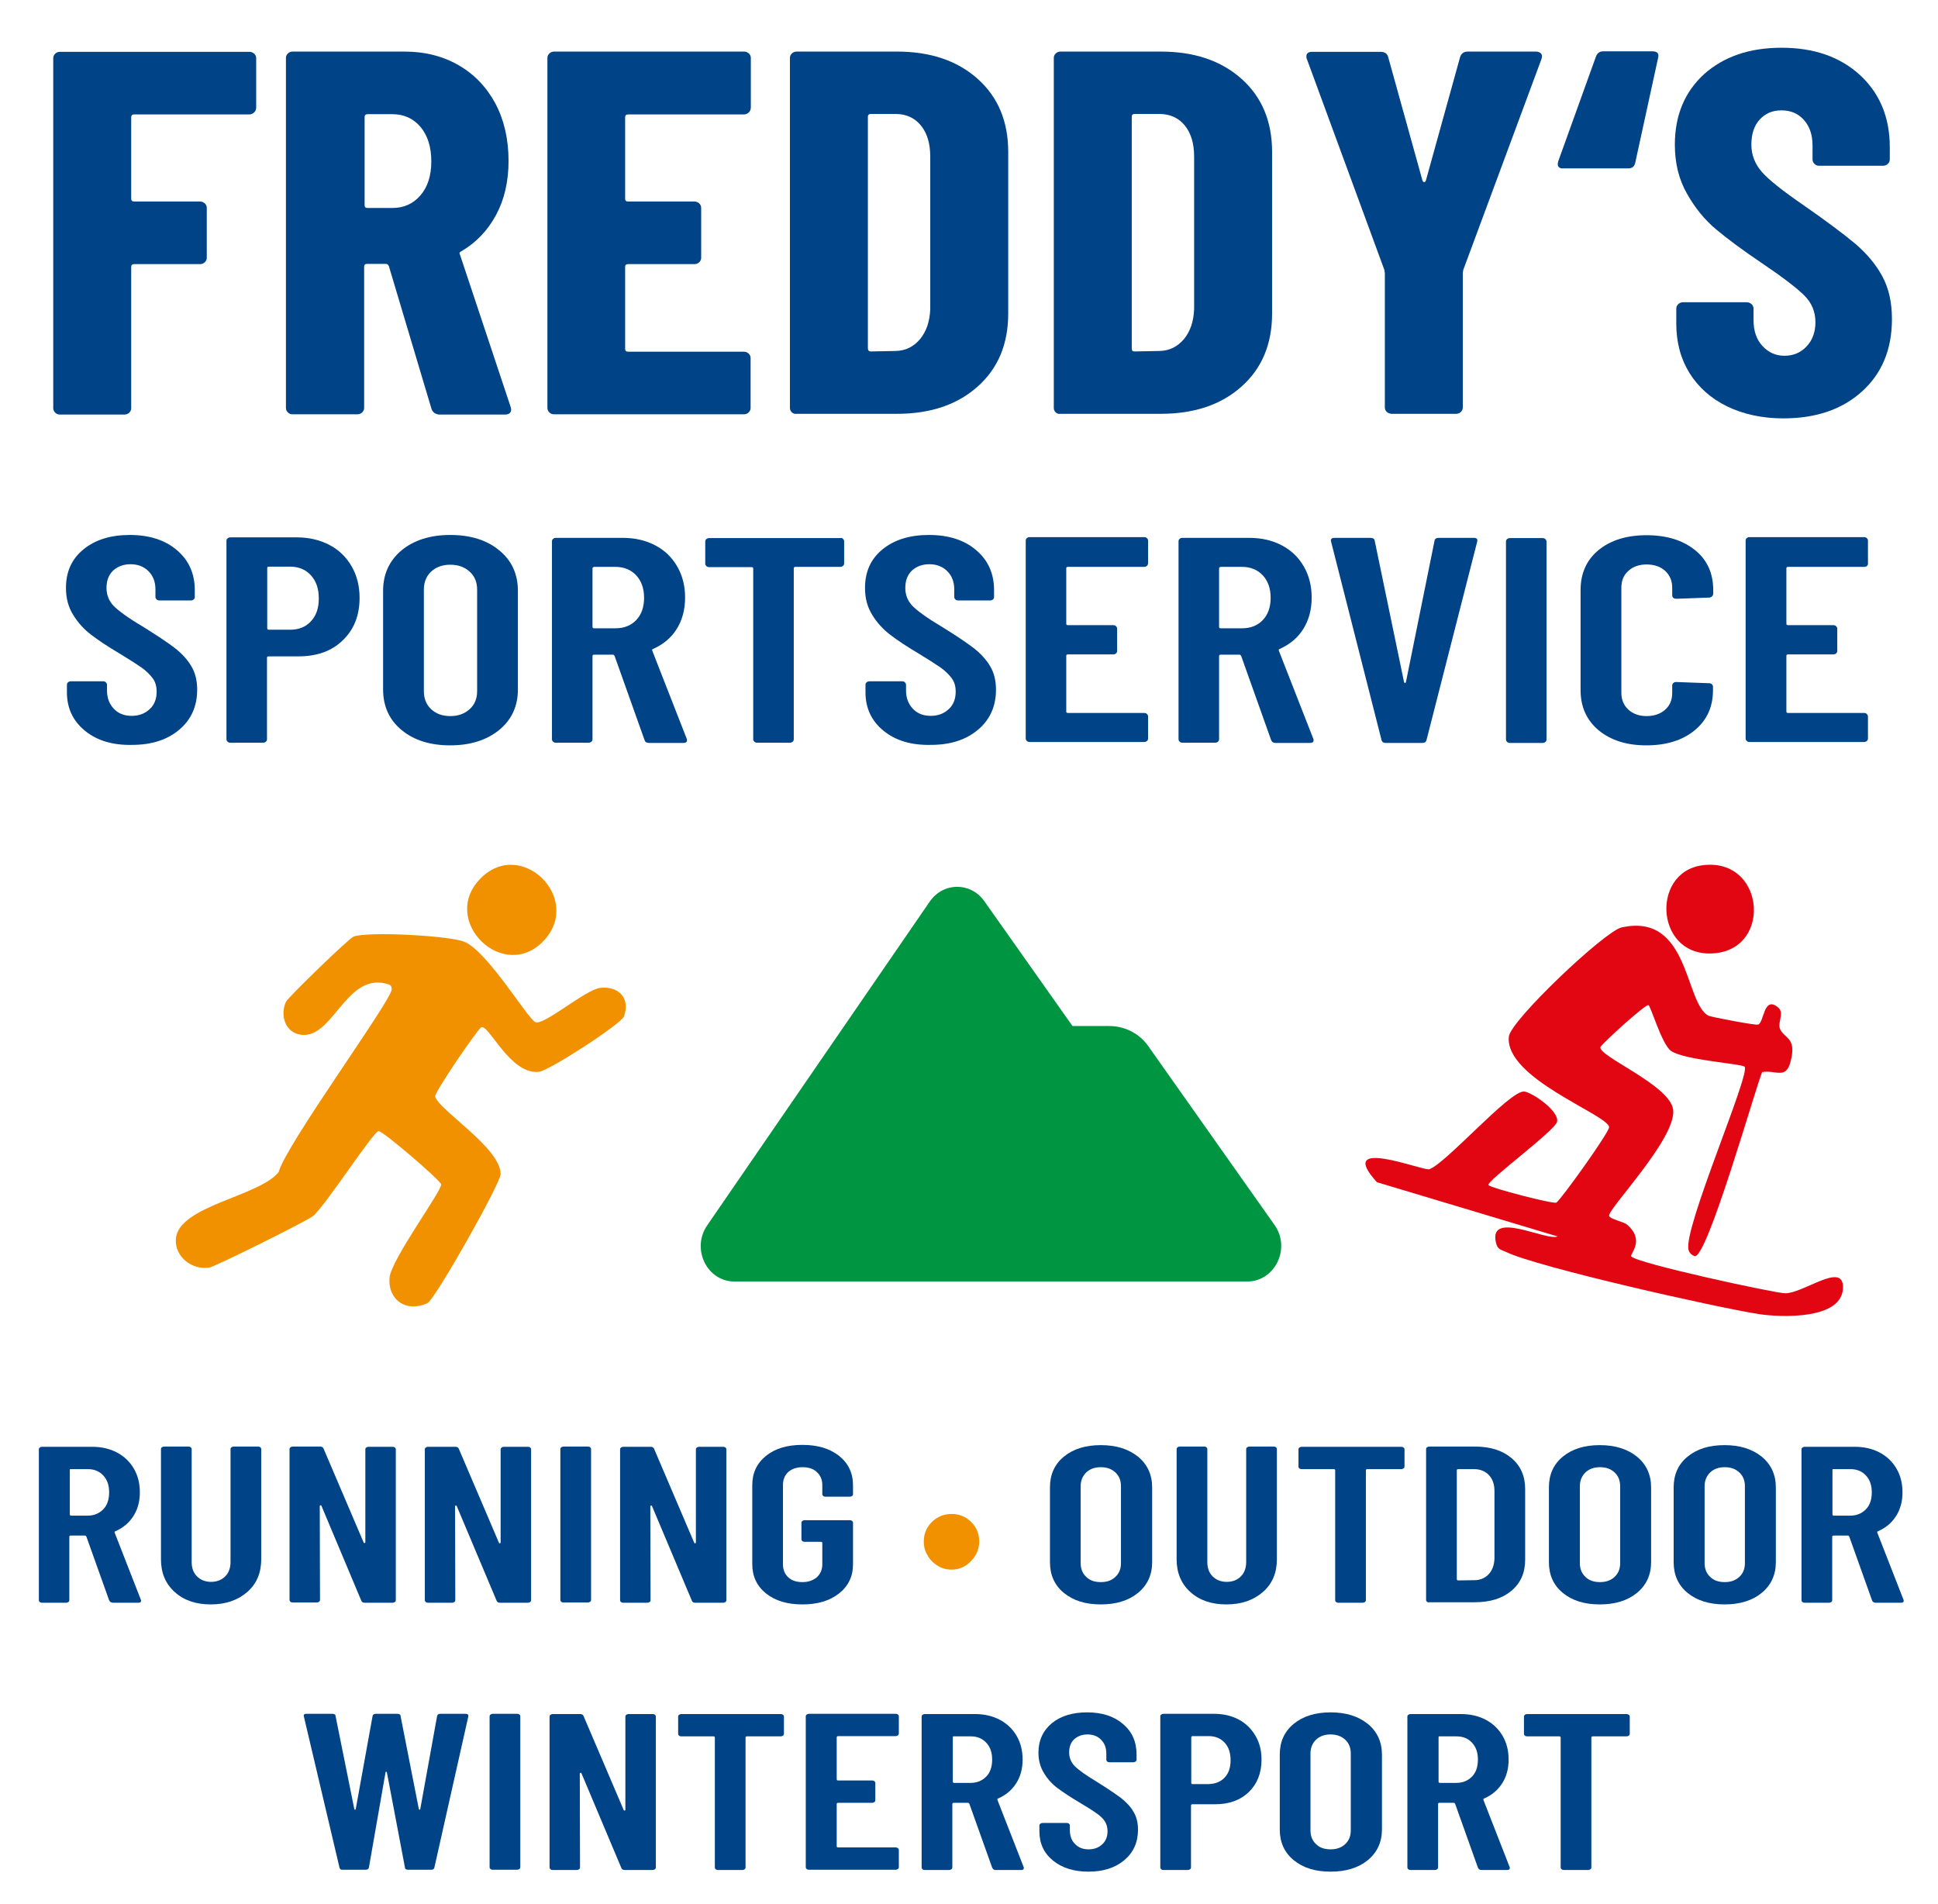
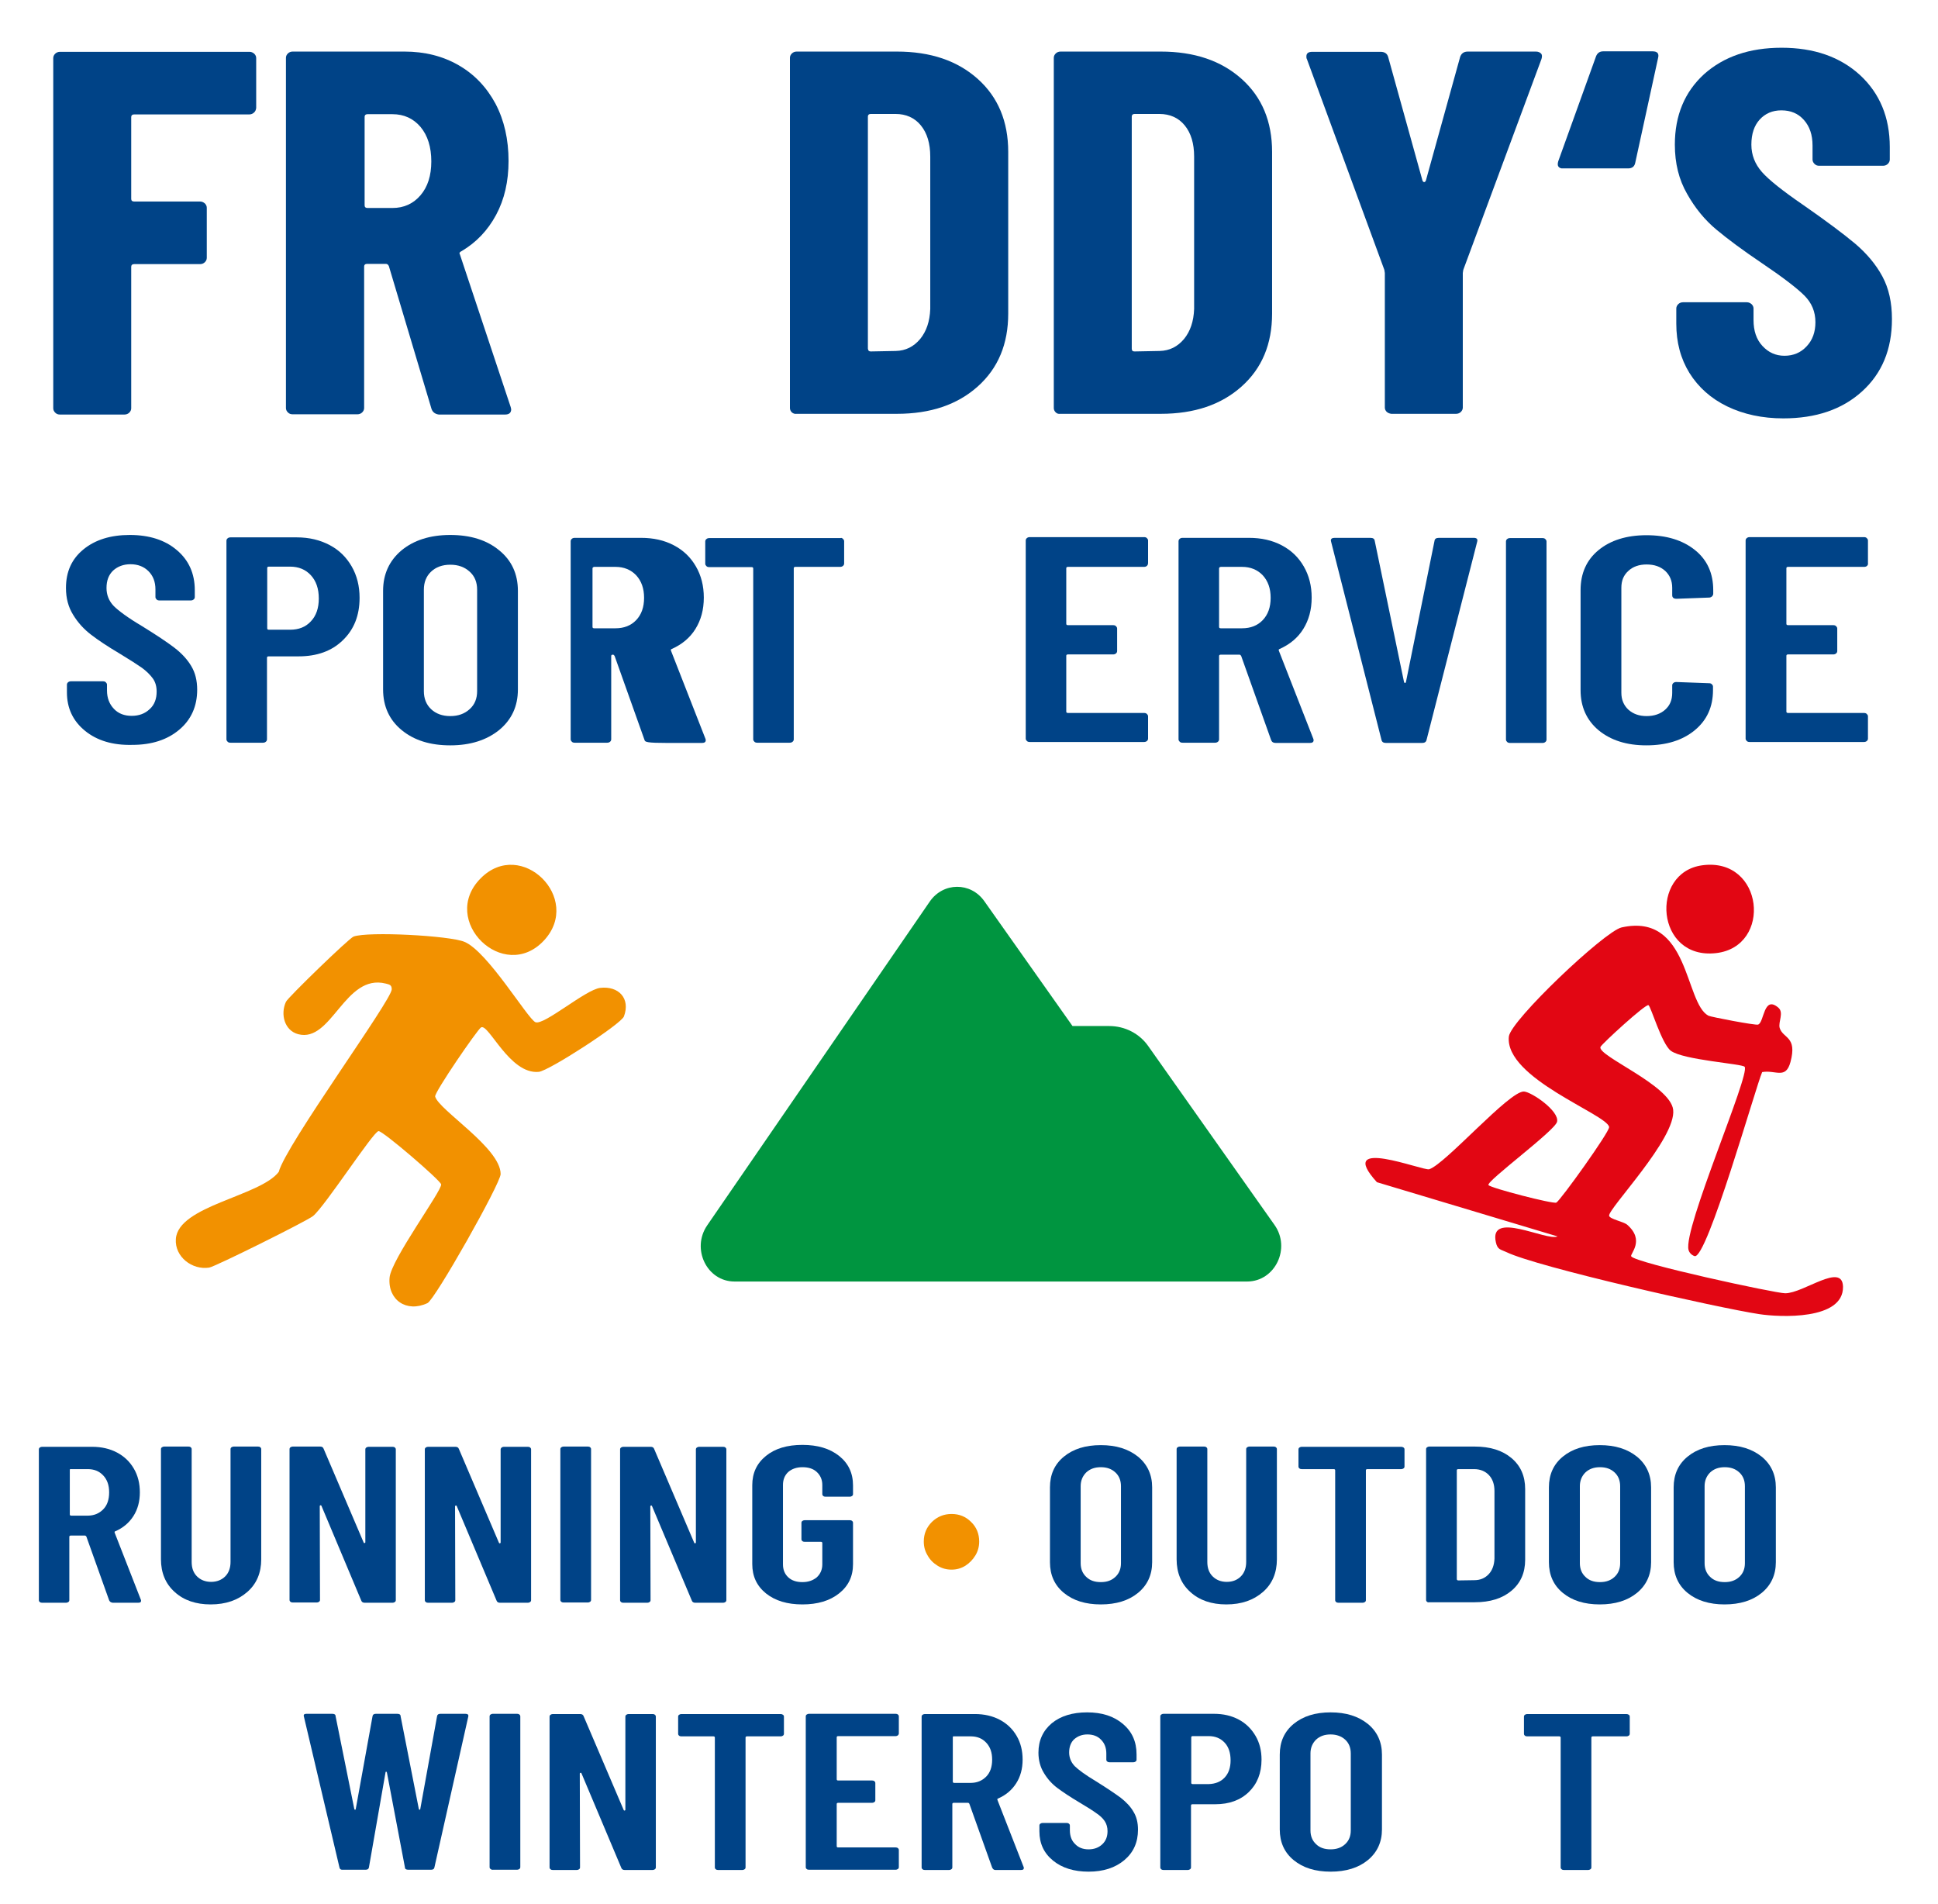
<svg xmlns="http://www.w3.org/2000/svg" version="1.0" id="Ebene_1" x="0px" y="0px" viewBox="0 0 807.9 793.7" style="enable-background:new 0 0 807.9 793.7;" xml:space="preserve">
  <style type="text/css">
	.st0{fill:#004387;}
	.st1{fill:#F29100;}
	.st2{fill:#E20613;}
	.st3{fill:#009540;}
</style>
  <g>
    <g>
      <path class="st0" d="M105.9,46.9c-0.5,0.5-1.2,0.8-2,0.8h-48c-0.8,0-1.2,0.4-1.2,1.1v34.1c0,0.7,0.4,1.1,1.2,1.1h27.5    c0.8,0,1.4,0.3,2,0.8c0.5,0.5,0.8,1.1,0.8,1.8v20.9c0,0.7-0.3,1.3-0.8,1.8c-0.5,0.5-1.2,0.8-2,0.8H55.9c-0.8,0-1.2,0.4-1.2,1.1v59    c0,0.7-0.3,1.3-0.8,1.8c-0.5,0.5-1.2,0.8-2,0.8H25c-0.8,0-1.4-0.2-2-0.8c-0.5-0.5-0.8-1.1-0.8-1.8v-146c0-0.7,0.3-1.3,0.8-1.8    c0.5-0.5,1.2-0.8,2-0.8h79c0.8,0,1.4,0.3,2,0.8c0.5,0.5,0.8,1.1,0.8,1.8V45C106.7,45.7,106.5,46.4,105.9,46.9z" />
      <path class="st0" d="M179.9,170.5l-17.8-59.6c-0.3-0.6-0.7-0.9-1.2-0.9h-7.9c-0.8,0-1.2,0.4-1.2,1.1v59c0,0.7-0.3,1.3-0.8,1.8    c-0.5,0.5-1.2,0.8-2,0.8h-27c-0.8,0-1.4-0.2-2-0.8c-0.5-0.5-0.8-1.1-0.8-1.8v-146c0-0.7,0.3-1.3,0.8-1.8c0.5-0.5,1.2-0.8,2-0.8    h46.6c8.5,0,16,1.9,22.6,5.7c6.6,3.8,11.7,9.2,15.4,16.1c3.6,6.9,5.4,14.8,5.4,23.8c0,8.5-1.7,16-5.2,22.5    c-3.5,6.5-8.3,11.5-14.4,15.1c-0.3,0.1-0.5,0.3-0.7,0.5c-0.2,0.2-0.2,0.5,0,0.8l21.2,63.7l0.2,0.9c0,1.4-0.8,2.2-2.5,2.2h-27.7    C181.5,172.6,180.4,171.9,179.9,170.5z M152,48.7v36.9c0,0.7,0.4,1.1,1.2,1.1h10.4c4.8,0,8.7-1.8,11.7-5.3c3-3.5,4.5-8.2,4.5-14.1    c0-6-1.5-10.8-4.5-14.4c-3-3.5-6.9-5.3-11.7-5.3h-10.4C152.4,47.6,152,48,152,48.7z" />
-       <path class="st0" d="M312.1,46.9c-0.5,0.5-1.2,0.8-2,0.8h-48.3c-0.8,0-1.2,0.4-1.2,1.1v34.1c0,0.7,0.4,1.1,1.2,1.1h27.7    c0.8,0,1.4,0.3,2,0.8c0.5,0.5,0.8,1.1,0.8,1.8v20.9c0,0.7-0.3,1.3-0.8,1.8c-0.5,0.5-1.2,0.8-2,0.8h-27.7c-0.8,0-1.2,0.4-1.2,1.1    v34.3c0,0.7,0.4,1.1,1.2,1.1h48.3c0.8,0,1.4,0.3,2,0.8c0.5,0.5,0.8,1.1,0.8,1.8v20.9c0,0.7-0.3,1.3-0.8,1.8    c-0.5,0.5-1.2,0.8-2,0.8H231c-0.8,0-1.4-0.2-2-0.8c-0.5-0.5-0.8-1.1-0.8-1.8v-146c0-0.7,0.3-1.3,0.8-1.8c0.5-0.5,1.2-0.8,2-0.8    h79.2c0.8,0,1.4,0.3,2,0.8c0.5,0.5,0.8,1.1,0.8,1.8V45C312.9,45.7,312.7,46.4,312.1,46.9z" />
      <path class="st0" d="M330.1,171.9c-0.5-0.5-0.8-1.1-0.8-1.8v-146c0-0.7,0.3-1.3,0.8-1.8c0.5-0.5,1.2-0.8,2-0.8h41.8    c14,0,25.2,3.8,33.7,11.4c8.5,7.6,12.7,17.8,12.7,30.4v67.4c0,12.7-4.2,22.8-12.7,30.4c-8.5,7.6-19.7,11.4-33.7,11.4h-41.8    C331.3,172.6,330.7,172.4,330.1,171.9z M363,146.5l10.4-0.2c4.2-0.1,7.5-1.8,10.2-5c2.6-3.2,4-7.3,4.2-12.5V65.3    c0-5.5-1.3-9.8-3.9-13c-2.6-3.2-6.2-4.8-10.6-4.8H363c-0.8,0-1.2,0.4-1.2,1.1v96.7C361.9,146.2,362.3,146.5,363,146.5z" />
      <path class="st0" d="M440.1,171.9c-0.5-0.5-0.8-1.1-0.8-1.8v-146c0-0.7,0.3-1.3,0.8-1.8c0.5-0.5,1.2-0.8,2-0.8h41.8    c14,0,25.2,3.8,33.7,11.4c8.5,7.6,12.7,17.8,12.7,30.4v67.4c0,12.7-4.2,22.8-12.7,30.4c-8.5,7.6-19.7,11.4-33.7,11.4H442    C441.2,172.6,440.6,172.4,440.1,171.9z M473,146.5l10.4-0.2c4.2-0.1,7.5-1.8,10.2-5c2.6-3.2,4-7.3,4.2-12.5V65.3    c0-5.5-1.3-9.8-3.9-13c-2.6-3.2-6.2-4.8-10.6-4.8H473c-0.8,0-1.2,0.4-1.2,1.1v96.7C471.8,146.2,472.2,146.5,473,146.5z" />
      <path class="st0" d="M578.1,171.7c-0.5-0.5-0.8-1.1-0.8-1.8v-56.1l-0.2-1.3l-32.3-87.9c-0.2-0.3-0.2-0.6-0.2-1.1    c0-1.3,0.8-1.9,2.5-1.9h28.4c1.7,0,2.8,0.7,3.2,2.2L593,75.3c0.2,0.4,0.4,0.6,0.7,0.6c0.3,0,0.5-0.2,0.7-0.6l14.3-51.6    c0.5-1.4,1.5-2.2,3.2-2.2h28.4c0.9,0,1.6,0.3,2.1,0.8c0.5,0.5,0.5,1.3,0.2,2.3l-32.6,87.9l-0.2,1.3v56.1c0,0.7-0.3,1.3-0.8,1.8    c-0.5,0.5-1.2,0.8-2,0.8h-27C579.3,172.4,578.7,172.2,578.1,171.7z" />
      <path class="st0" d="M649.7,69.5c-0.4-0.5-0.4-1.3-0.1-2.3l15.7-43.6c0.5-1.4,1.5-2.2,3-2.2h20.6c2,0,2.8,0.9,2.3,2.8l-9.5,43.6    c-0.3,1.6-1.3,2.4-3,2.4h-27C650.8,70.3,650.1,70,649.7,69.5z" />
      <path class="st0" d="M720,169.4c-6.8-3.3-12-8-15.7-13.9c-3.7-6-5.5-12.8-5.5-20.6v-6.3c0-0.7,0.3-1.3,0.8-1.8    c0.5-0.5,1.2-0.8,2-0.8h26.6c0.8,0,1.4,0.3,2,0.8c0.5,0.5,0.8,1.1,0.8,1.8v4.8c0,4.5,1.2,8.1,3.7,10.8c2.5,2.7,5.5,4.1,9.2,4.1    c3.7,0,6.8-1.3,9.2-3.9c2.5-2.6,3.7-6,3.7-10.1c0-4.3-1.5-8-4.6-11.1c-3.1-3.1-9.1-7.7-18-13.7c-7.7-5.2-13.9-9.8-18.7-13.8    c-4.8-4-8.9-9-12.2-14.9c-3.4-5.9-5.1-12.7-5.1-20.5c0-12.2,4.1-22,12.2-29.4c8.2-7.3,18.9-11,32.3-11c13.5,0,24.4,3.8,32.7,11.4    c8.2,7.6,12.4,17.6,12.4,30v5.2c0,0.7-0.3,1.3-0.8,1.8c-0.5,0.5-1.2,0.8-2,0.8h-26.6c-0.8,0-1.4-0.2-2-0.8    c-0.5-0.5-0.8-1.1-0.8-1.8v-5.8c0-4.5-1.2-8-3.6-10.7c-2.4-2.7-5.5-4-9.4-4c-3.7,0-6.7,1.3-9,3.8c-2.3,2.5-3.5,6-3.5,10.5    c0,4.3,1.5,8.1,4.4,11.4c2.9,3.3,8.7,7.9,17.3,13.8c9.5,6.6,16.7,12,21.6,16.1c4.8,4.1,8.6,8.6,11.3,13.6c2.7,5,4,10.9,4,17.8    c0,12.7-4.2,22.7-12.5,30.2c-8.3,7.5-19.2,11.2-32.8,11.2C734.7,174.4,726.8,172.7,720,169.4z" />
    </g>
    <g>
      <path class="st0" d="M35.4,304.6c-5-4.1-7.5-9.4-7.5-16v-3.2c0-0.4,0.2-0.8,0.5-1c0.3-0.3,0.8-0.4,1.2-0.4h13.3    c0.5,0,0.9,0.1,1.2,0.4c0.3,0.3,0.5,0.6,0.5,1v2.4c0,3.2,1,5.7,2.9,7.7c1.9,2,4.4,2.9,7.4,2.9c3,0,5.5-0.9,7.5-2.8    c2-1.8,2.9-4.3,2.9-7.3c0-2.1-0.5-4-1.6-5.5c-1.1-1.5-2.6-3-4.5-4.4c-2-1.4-5.1-3.4-9.4-6c-4.9-2.9-8.8-5.5-11.8-7.8    c-3-2.3-5.5-5-7.5-8.3c-2-3.2-3-6.9-3-11.2c0-6.8,2.4-12.1,7.3-16.1c4.9-4,11.3-6,19.3-6c8.1,0,14.7,2.1,19.6,6.3    c5,4.2,7.5,9.8,7.5,16.7v2.9c0,0.4-0.2,0.8-0.5,1c-0.3,0.3-0.8,0.4-1.2,0.4H66.5c-0.5,0-0.9-0.1-1.2-0.4c-0.3-0.3-0.5-0.6-0.5-1    v-3.2c0-3.2-1-5.7-2.9-7.6c-1.9-1.9-4.4-2.9-7.5-2.9c-2.9,0-5.3,0.9-7.2,2.6c-1.9,1.8-2.8,4.2-2.8,7.3c0,2.9,1,5.4,3,7.5    c2,2,5.9,4.9,11.8,8.4c6,3.7,10.5,6.7,13.5,9c3,2.3,5.4,4.9,7,7.6c1.7,2.8,2.5,6.1,2.5,9.9c0,6.9-2.5,12.5-7.5,16.7    c-5,4.2-11.5,6.3-19.6,6.3C47,310.7,40.4,308.7,35.4,304.6z" />
      <path class="st0" d="M137.4,227.2c4,2.1,7,5.1,9.2,8.9c2.2,3.8,3.3,8.2,3.3,13.1c0,7.3-2.3,13.2-7,17.7    c-4.6,4.5-10.8,6.7-18.4,6.7h-12.5c-0.5,0-0.7,0.2-0.7,0.6v34c0,0.4-0.2,0.8-0.5,1c-0.3,0.3-0.8,0.4-1.2,0.4H96.1    c-0.5,0-0.9-0.1-1.2-0.4c-0.3-0.3-0.5-0.6-0.5-1v-82.8c0-0.4,0.2-0.8,0.5-1c0.3-0.3,0.8-0.4,1.2-0.4h27.6    C128.9,224,133.4,225.1,137.4,227.2z M129.6,259c2.2-2.3,3.3-5.5,3.3-9.5c0-4.1-1.1-7.3-3.3-9.7c-2.2-2.4-5.1-3.6-8.7-3.6h-8.8    c-0.5,0-0.7,0.2-0.7,0.6v25.1c0,0.4,0.2,0.6,0.7,0.6h8.8C124.5,262.5,127.4,261.4,129.6,259z" />
      <path class="st0" d="M167.4,304.3c-5.1-4.2-7.7-9.9-7.7-16.9v-41.1c0-7,2.6-12.6,7.7-16.9c5.1-4.2,11.9-6.4,20.3-6.4    c8.4,0,15.2,2.1,20.4,6.4c5.2,4.2,7.8,9.9,7.8,16.9v41.1c0,7-2.6,12.6-7.8,16.9c-5.2,4.2-12,6.4-20.4,6.4    C179.3,310.7,172.6,308.6,167.4,304.3z M195.8,295.6c2.1-1.9,3.1-4.4,3.1-7.5v-42.3c0-3.1-1-5.6-3.1-7.5c-2.1-1.9-4.7-2.9-8.1-2.9    c-3.3,0-6,1-8,2.9c-2,1.9-3,4.4-3,7.5v42.3c0,3.1,1,5.6,3,7.5c2,1.9,4.7,2.9,8,2.9C191.1,298.5,193.7,297.5,195.8,295.6z" />
-       <path class="st0" d="M268.7,308.5l-12.5-35.1c-0.2-0.3-0.4-0.5-0.7-0.5h-7.8c-0.5,0-0.7,0.2-0.7,0.6v34.7c0,0.4-0.2,0.8-0.5,1    c-0.3,0.3-0.8,0.4-1.2,0.4h-13.5c-0.5,0-0.9-0.1-1.2-0.4c-0.3-0.3-0.5-0.6-0.5-1v-82.6c0-0.4,0.2-0.8,0.5-1    c0.3-0.3,0.8-0.4,1.2-0.4h27.6c5.2,0,9.7,1,13.7,3.1c4,2.1,7,5,9.2,8.8c2.2,3.8,3.3,8.1,3.3,13c0,5.1-1.2,9.4-3.5,13.1    c-2.3,3.7-5.6,6.4-9.8,8.3c-0.4,0.1-0.5,0.3-0.4,0.7l14.4,36.8c0.1,0.2,0.1,0.4,0.1,0.6c0,0.7-0.5,1.1-1.6,1.1h-14.1    C269.6,309.7,268.9,309.3,268.7,308.5z M247,237v24.3c0,0.4,0.2,0.6,0.7,0.6h8.9c3.5,0,6.4-1.1,8.6-3.4c2.2-2.3,3.3-5.4,3.3-9.3    c0-3.9-1.1-7-3.3-9.4c-2.2-2.3-5.1-3.5-8.6-3.5h-8.9C247.2,236.4,247,236.6,247,237z" />
+       <path class="st0" d="M268.7,308.5l-12.5-35.1c-0.2-0.3-0.4-0.5-0.7-0.5c-0.5,0-0.7,0.2-0.7,0.6v34.7c0,0.4-0.2,0.8-0.5,1    c-0.3,0.3-0.8,0.4-1.2,0.4h-13.5c-0.5,0-0.9-0.1-1.2-0.4c-0.3-0.3-0.5-0.6-0.5-1v-82.6c0-0.4,0.2-0.8,0.5-1    c0.3-0.3,0.8-0.4,1.2-0.4h27.6c5.2,0,9.7,1,13.7,3.1c4,2.1,7,5,9.2,8.8c2.2,3.8,3.3,8.1,3.3,13c0,5.1-1.2,9.4-3.5,13.1    c-2.3,3.7-5.6,6.4-9.8,8.3c-0.4,0.1-0.5,0.3-0.4,0.7l14.4,36.8c0.1,0.2,0.1,0.4,0.1,0.6c0,0.7-0.5,1.1-1.6,1.1h-14.1    C269.6,309.7,268.9,309.3,268.7,308.5z M247,237v24.3c0,0.4,0.2,0.6,0.7,0.6h8.9c3.5,0,6.4-1.1,8.6-3.4c2.2-2.3,3.3-5.4,3.3-9.3    c0-3.9-1.1-7-3.3-9.4c-2.2-2.3-5.1-3.5-8.6-3.5h-8.9C247.2,236.4,247,236.6,247,237z" />
      <path class="st0" d="M351.4,224.6c0.3,0.3,0.5,0.6,0.5,1v9.3c0,0.4-0.2,0.8-0.5,1c-0.3,0.3-0.8,0.4-1.2,0.4h-18.6    c-0.5,0-0.7,0.2-0.7,0.6v71.3c0,0.4-0.2,0.8-0.5,1c-0.3,0.3-0.8,0.4-1.2,0.4h-13.5c-0.5,0-0.9-0.1-1.2-0.4c-0.3-0.3-0.5-0.6-0.5-1    V237c0-0.4-0.2-0.6-0.7-0.6h-17.6c-0.5,0-0.9-0.1-1.2-0.4c-0.3-0.3-0.5-0.6-0.5-1v-9.3c0-0.4,0.2-0.8,0.5-1    c0.3-0.3,0.8-0.4,1.2-0.4h54.7C350.6,224.1,351.1,224.3,351.4,224.6z" />
-       <path class="st0" d="M368.3,304.6c-5-4.1-7.5-9.4-7.5-16v-3.2c0-0.4,0.2-0.8,0.5-1c0.3-0.3,0.8-0.4,1.2-0.4H376    c0.5,0,0.9,0.1,1.2,0.4c0.3,0.3,0.5,0.6,0.5,1v2.4c0,3.2,1,5.7,2.9,7.7c1.9,2,4.4,2.9,7.4,2.9c3,0,5.5-0.9,7.5-2.8    c2-1.8,2.9-4.3,2.9-7.3c0-2.1-0.5-4-1.6-5.5c-1.1-1.5-2.6-3-4.5-4.4c-2-1.4-5.1-3.4-9.4-6c-4.9-2.9-8.8-5.5-11.8-7.8    c-3-2.3-5.5-5-7.5-8.3c-2-3.2-3-6.9-3-11.2c0-6.8,2.4-12.1,7.3-16.1c4.9-4,11.3-6,19.4-6c8.1,0,14.7,2.1,19.6,6.3    c5,4.2,7.5,9.8,7.5,16.7v2.9c0,0.4-0.2,0.8-0.5,1c-0.3,0.3-0.8,0.4-1.2,0.4h-13.2c-0.5,0-0.9-0.1-1.2-0.4c-0.3-0.3-0.5-0.6-0.5-1    v-3.2c0-3.2-1-5.7-2.9-7.6c-1.9-1.9-4.4-2.9-7.5-2.9c-2.9,0-5.3,0.9-7.2,2.6c-1.9,1.8-2.8,4.2-2.8,7.3c0,2.9,1,5.4,3,7.5    c2,2,5.9,4.9,11.8,8.4c6,3.7,10.5,6.7,13.5,9c3,2.3,5.4,4.9,7,7.6c1.7,2.8,2.5,6.1,2.5,9.9c0,6.9-2.5,12.5-7.5,16.7    c-5,4.2-11.5,6.3-19.6,6.3C379.9,310.7,373.3,308.7,368.3,304.6z" />
      <path class="st0" d="M478.1,235.9c-0.3,0.3-0.8,0.4-1.2,0.4h-31.7c-0.5,0-0.7,0.2-0.7,0.6v23.1c0,0.4,0.2,0.6,0.7,0.6h18.8    c0.5,0,0.9,0.1,1.2,0.4c0.3,0.3,0.5,0.6,0.5,1v9.4c0,0.4-0.2,0.8-0.5,1c-0.3,0.3-0.8,0.4-1.2,0.4h-18.8c-0.5,0-0.7,0.2-0.7,0.6    v23.2c0,0.4,0.2,0.6,0.7,0.6h31.7c0.5,0,0.9,0.1,1.2,0.4c0.3,0.3,0.5,0.6,0.5,1v9.3c0,0.4-0.2,0.8-0.5,1c-0.3,0.3-0.8,0.4-1.2,0.4    h-47.6c-0.5,0-0.9-0.1-1.2-0.4c-0.3-0.3-0.5-0.6-0.5-1v-82.6c0-0.4,0.2-0.8,0.5-1c0.3-0.3,0.8-0.4,1.2-0.4h47.6    c0.5,0,0.9,0.1,1.2,0.4c0.3,0.3,0.5,0.6,0.5,1v9.3C478.6,235.3,478.4,235.6,478.1,235.9z" />
      <path class="st0" d="M529.9,308.5l-12.5-35.1c-0.2-0.3-0.4-0.5-0.7-0.5h-7.8c-0.5,0-0.7,0.2-0.7,0.6v34.7c0,0.4-0.2,0.8-0.5,1    c-0.3,0.3-0.8,0.4-1.2,0.4h-13.5c-0.5,0-0.9-0.1-1.2-0.4c-0.3-0.3-0.5-0.6-0.5-1v-82.6c0-0.4,0.2-0.8,0.5-1    c0.3-0.3,0.8-0.4,1.2-0.4h27.6c5.2,0,9.7,1,13.7,3.1c4,2.1,7,5,9.2,8.8c2.2,3.8,3.3,8.1,3.3,13c0,5.1-1.2,9.4-3.5,13.1    c-2.3,3.7-5.6,6.4-9.8,8.3c-0.4,0.1-0.5,0.3-0.4,0.7l14.4,36.8c0.1,0.2,0.1,0.4,0.1,0.6c0,0.7-0.5,1.1-1.6,1.1h-14.1    C530.8,309.7,530.2,309.3,529.9,308.5z M508.2,237v24.3c0,0.4,0.2,0.6,0.7,0.6h8.9c3.5,0,6.4-1.1,8.6-3.4c2.2-2.3,3.3-5.4,3.3-9.3    c0-3.9-1.1-7-3.3-9.4c-2.2-2.3-5.1-3.5-8.6-3.5h-8.9C508.4,236.4,508.2,236.6,508.2,237z" />
      <path class="st0" d="M575.9,308.4l-21-82.6l-0.1-0.5c0-0.7,0.5-1.1,1.6-1.1h14.8c1.2,0,1.8,0.4,1.9,1.3l12.2,58.8    c0.1,0.2,0.2,0.4,0.4,0.4c0.2,0,0.3-0.1,0.4-0.4l11.9-58.8c0.1-0.9,0.7-1.3,1.9-1.3h14.4c1.3,0,1.8,0.5,1.5,1.6l-21.1,82.6    c-0.2,0.9-0.8,1.3-1.9,1.3h-15C576.7,309.7,576.1,309.3,575.9,308.4z" />
      <path class="st0" d="M628.3,309.3c-0.3-0.3-0.5-0.6-0.5-1v-82.6c0-0.4,0.2-0.8,0.5-1c0.3-0.3,0.8-0.4,1.2-0.4H643    c0.5,0,0.9,0.1,1.2,0.4c0.3,0.3,0.5,0.6,0.5,1v82.6c0,0.4-0.2,0.8-0.5,1c-0.3,0.3-0.8,0.4-1.2,0.4h-13.5    C629.1,309.7,628.6,309.6,628.3,309.3z" />
      <path class="st0" d="M666.4,304.4c-5-4.2-7.5-9.8-7.5-16.7V246c0-7,2.5-12.6,7.5-16.7c5-4.1,11.7-6.2,20-6.2    c8.4,0,15.1,2.1,20.2,6.2c5.1,4.1,7.6,9.7,7.6,16.7v1.5c0,0.4-0.2,0.8-0.5,1.1c-0.3,0.3-0.8,0.5-1.2,0.5l-13.6,0.5    c-1.2,0-1.8-0.5-1.8-1.5V245c0-2.9-1-5.2-2.9-7c-2-1.8-4.5-2.7-7.8-2.7c-3.1,0-5.7,0.9-7.6,2.7c-2,1.8-2.9,4.1-2.9,7v43.8    c0,2.9,1,5.2,2.9,7c2,1.8,4.5,2.7,7.6,2.7c3.2,0,5.8-0.9,7.8-2.7c2-1.8,2.9-4.1,2.9-7v-3.1c0-0.4,0.2-0.8,0.5-1    c0.3-0.3,0.8-0.4,1.2-0.4l13.6,0.5c0.5,0,0.9,0.1,1.2,0.4c0.3,0.3,0.5,0.6,0.5,1v1.5c0,6.9-2.5,12.5-7.6,16.7    c-5.1,4.2-11.8,6.3-20.2,6.3C678.1,310.7,671.5,308.6,666.4,304.4z" />
      <path class="st0" d="M778.3,235.9c-0.3,0.3-0.8,0.4-1.2,0.4h-31.7c-0.5,0-0.7,0.2-0.7,0.6v23.1c0,0.4,0.2,0.6,0.7,0.6h18.8    c0.5,0,0.9,0.1,1.2,0.4c0.3,0.3,0.5,0.6,0.5,1v9.4c0,0.4-0.2,0.8-0.5,1c-0.3,0.3-0.8,0.4-1.2,0.4h-18.8c-0.5,0-0.7,0.2-0.7,0.6    v23.2c0,0.4,0.2,0.6,0.7,0.6H777c0.5,0,0.9,0.1,1.2,0.4c0.3,0.3,0.5,0.6,0.5,1v9.3c0,0.4-0.2,0.8-0.5,1c-0.3,0.3-0.8,0.4-1.2,0.4    h-47.6c-0.5,0-0.9-0.1-1.2-0.4c-0.3-0.3-0.5-0.6-0.5-1v-82.6c0-0.4,0.2-0.8,0.5-1c0.3-0.3,0.8-0.4,1.2-0.4H777    c0.5,0,0.9,0.1,1.2,0.4c0.3,0.3,0.5,0.6,0.5,1v9.3C778.8,235.3,778.6,235.6,778.3,235.9z" />
    </g>
    <g>
      <path class="st0" d="M45.5,667.1l-9.5-26.6c-0.2-0.2-0.3-0.4-0.6-0.4h-5.9c-0.4,0-0.6,0.2-0.6,0.5v26.4c0,0.3-0.1,0.6-0.4,0.8    c-0.3,0.2-0.6,0.3-0.9,0.3H17.5c-0.4,0-0.7-0.1-0.9-0.3c-0.3-0.2-0.4-0.5-0.4-0.8v-62.8c0-0.3,0.1-0.6,0.4-0.8    c0.3-0.2,0.6-0.3,0.9-0.3h20.9c3.9,0,7.4,0.8,10.4,2.4c3,1.6,5.3,3.8,7,6.7c1.7,2.9,2.5,6.2,2.5,9.9c0,3.8-0.9,7.1-2.7,9.9    c-1.8,2.8-4.3,4.9-7.5,6.3c-0.3,0.1-0.4,0.2-0.3,0.6l10.9,27.9c0.1,0.1,0.1,0.3,0.1,0.5c0,0.6-0.4,0.8-1.2,0.8H47    C46.2,668,45.8,667.7,45.5,667.1z M29.1,612.8v18.5c0,0.3,0.2,0.5,0.6,0.5h6.8c2.7,0,4.8-0.9,6.5-2.6c1.7-1.7,2.5-4.1,2.5-7.1    c0-3-0.8-5.3-2.5-7.1c-1.7-1.8-3.8-2.6-6.5-2.6h-6.8C29.2,612.3,29.1,612.5,29.1,612.8z" />
      <path class="st0" d="M72.8,663.6c-3.8-3.4-5.7-8-5.7-13.6v-45.9c0-0.3,0.1-0.6,0.4-0.8c0.3-0.2,0.6-0.3,0.9-0.3h10.2    c0.4,0,0.7,0.1,0.9,0.3c0.3,0.2,0.4,0.5,0.4,0.8v47c0,2.5,0.7,4.5,2.2,6c1.5,1.5,3.5,2.3,5.9,2.3c2.4,0,4.4-0.8,5.9-2.3    c1.5-1.5,2.2-3.6,2.2-6v-47c0-0.3,0.1-0.6,0.4-0.8c0.3-0.2,0.6-0.3,0.9-0.3h10.2c0.4,0,0.7,0.1,0.9,0.3c0.3,0.2,0.4,0.5,0.4,0.8    V650c0,5.6-1.9,10.2-5.8,13.6c-3.9,3.4-8.9,5.2-15.3,5.2C81.7,668.8,76.6,667.1,72.8,663.6z" />
      <path class="st0" d="M152.7,603.4c0.3-0.2,0.6-0.3,0.9-0.3h10.1c0.4,0,0.7,0.1,0.9,0.3c0.3,0.2,0.4,0.5,0.4,0.8v62.8    c0,0.3-0.1,0.6-0.4,0.8c-0.3,0.2-0.6,0.3-0.9,0.3h-11.7c-0.7,0-1.2-0.3-1.4-0.9L134,627.7c-0.1-0.2-0.2-0.3-0.4-0.2    c-0.2,0-0.3,0.1-0.3,0.3l0.1,39.1c0,0.3-0.1,0.6-0.4,0.8c-0.3,0.2-0.6,0.3-0.9,0.3H122c-0.4,0-0.7-0.1-0.9-0.3    c-0.3-0.2-0.4-0.5-0.4-0.8v-62.8c0-0.3,0.1-0.6,0.4-0.8c0.3-0.2,0.6-0.3,0.9-0.3h11.5c0.7,0,1.2,0.3,1.4,0.9l16.7,39.1    c0.1,0.2,0.2,0.3,0.4,0.2c0.2,0,0.3-0.1,0.3-0.3v-38.8C152.3,603.9,152.4,603.6,152.7,603.4z" />
      <path class="st0" d="M209.1,603.4c0.3-0.2,0.6-0.3,0.9-0.3h10.1c0.4,0,0.7,0.1,0.9,0.3c0.3,0.2,0.4,0.5,0.4,0.8v62.8    c0,0.3-0.1,0.6-0.4,0.8c-0.3,0.2-0.6,0.3-0.9,0.3h-11.7c-0.7,0-1.2-0.3-1.4-0.9l-16.6-39.4c-0.1-0.2-0.2-0.3-0.4-0.2    c-0.2,0-0.3,0.1-0.3,0.3l0.1,39.1c0,0.3-0.1,0.6-0.4,0.8c-0.3,0.2-0.6,0.3-0.9,0.3h-10.1c-0.4,0-0.7-0.1-0.9-0.3    c-0.3-0.2-0.4-0.5-0.4-0.8v-62.8c0-0.3,0.1-0.6,0.4-0.8c0.3-0.2,0.6-0.3,0.9-0.3h11.5c0.7,0,1.2,0.3,1.4,0.9l16.7,39.1    c0.1,0.2,0.2,0.3,0.4,0.2c0.2,0,0.3-0.1,0.3-0.3v-38.8C208.7,603.9,208.9,603.6,209.1,603.4z" />
      <path class="st0" d="M234,667.7c-0.3-0.2-0.4-0.5-0.4-0.8v-62.8c0-0.3,0.1-0.6,0.4-0.8c0.3-0.2,0.6-0.3,0.9-0.3h10.2    c0.4,0,0.7,0.1,0.9,0.3c0.3,0.2,0.4,0.5,0.4,0.8v62.8c0,0.3-0.1,0.6-0.4,0.8c-0.3,0.2-0.6,0.3-0.9,0.3h-10.2    C234.5,668,234.2,667.9,234,667.7z" />
      <path class="st0" d="M290.5,603.4c0.3-0.2,0.6-0.3,0.9-0.3h10.1c0.4,0,0.7,0.1,0.9,0.3c0.3,0.2,0.4,0.5,0.4,0.8v62.8    c0,0.3-0.1,0.6-0.4,0.8c-0.3,0.2-0.6,0.3-0.9,0.3h-11.7c-0.7,0-1.2-0.3-1.4-0.9l-16.6-39.4c-0.1-0.2-0.2-0.3-0.4-0.2    c-0.2,0-0.3,0.1-0.3,0.3l0.1,39.1c0,0.3-0.1,0.6-0.4,0.8c-0.3,0.2-0.6,0.3-0.9,0.3h-10.1c-0.4,0-0.7-0.1-0.9-0.3    c-0.3-0.2-0.4-0.5-0.4-0.8v-62.8c0-0.3,0.1-0.6,0.4-0.8c0.3-0.2,0.6-0.3,0.9-0.3h11.5c0.7,0,1.2,0.3,1.4,0.9l16.7,39.1    c0.1,0.2,0.2,0.3,0.4,0.2c0.2,0,0.3-0.1,0.3-0.3v-38.8C290.1,603.9,290.2,603.6,290.5,603.4z" />
      <path class="st0" d="M319.3,664.2c-3.8-3.1-5.7-7.1-5.7-12.2v-32.9c0-5.1,1.9-9.1,5.7-12.2c3.8-3.1,8.9-4.6,15.2-4.6    c6.3,0,11.4,1.5,15.3,4.6c3.9,3.1,5.8,7.2,5.8,12.3v3.6c0,0.3-0.1,0.6-0.4,0.8c-0.3,0.2-0.6,0.3-0.9,0.3h-10.2    c-0.4,0-0.7-0.1-0.9-0.3c-0.3-0.2-0.4-0.5-0.4-0.8V619c0-2.2-0.8-4-2.3-5.4c-1.5-1.4-3.5-2-6-2c-2.4,0-4.4,0.7-5.9,2    c-1.5,1.4-2.2,3.2-2.2,5.4v33.1c0,2.2,0.7,4,2.2,5.4c1.5,1.4,3.5,2,5.9,2c2.5,0,4.4-0.7,6-2c1.5-1.4,2.3-3.2,2.3-5.4v-8.9    c0-0.3-0.2-0.5-0.6-0.5h-6.8c-0.4,0-0.7-0.1-0.9-0.3c-0.3-0.2-0.4-0.5-0.4-0.8v-6.8c0-0.3,0.1-0.6,0.4-0.8    c0.3-0.2,0.6-0.3,0.9-0.3h18.9c0.4,0,0.7,0.1,0.9,0.3c0.3,0.2,0.4,0.5,0.4,0.8V652c0,5.1-1.9,9.1-5.8,12.2    c-3.9,3.1-9,4.6-15.3,4.6C328.2,668.8,323.2,667.3,319.3,664.2z" />
      <path class="st1" d="M390.9,652.7c-1.8-1.1-3.2-2.5-4.2-4.3c-1.1-1.8-1.6-3.7-1.6-5.8c0-3.2,1.1-5.9,3.4-8.2    c2.3-2.2,5-3.3,8.2-3.3c3.2,0,5.9,1.1,8.1,3.3c2.3,2.2,3.4,5,3.4,8.2c0,2-0.5,4-1.6,5.8c-1.1,1.8-2.5,3.2-4.2,4.3    c-1.8,1.1-3.7,1.6-5.7,1.6C394.6,654.3,392.7,653.8,390.9,652.7z" />
      <path class="st0" d="M443.5,664c-3.9-3.2-5.8-7.5-5.8-12.8v-31.2c0-5.3,1.9-9.6,5.8-12.8c3.9-3.2,9-4.8,15.4-4.8    c6.4,0,11.5,1.6,15.5,4.8c3.9,3.2,5.9,7.5,5.9,12.8v31.2c0,5.3-2,9.6-5.9,12.8c-3.9,3.2-9.1,4.8-15.5,4.8    C452.5,668.8,447.4,667.2,443.5,664z M465,657.3c1.6-1.5,2.3-3.4,2.3-5.7v-32.1c0-2.4-0.8-4.3-2.3-5.7c-1.6-1.5-3.6-2.2-6.1-2.2    s-4.5,0.7-6.1,2.2c-1.5,1.5-2.3,3.4-2.3,5.7v32.1c0,2.4,0.8,4.3,2.3,5.7c1.5,1.5,3.5,2.2,6.1,2.2S463.4,658.8,465,657.3z" />
      <path class="st0" d="M496.2,663.6c-3.8-3.4-5.7-8-5.7-13.6v-45.9c0-0.3,0.1-0.6,0.4-0.8c0.3-0.2,0.6-0.3,0.9-0.3h10.2    c0.4,0,0.7,0.1,0.9,0.3c0.3,0.2,0.4,0.5,0.4,0.8v47c0,2.5,0.7,4.5,2.2,6c1.5,1.5,3.5,2.3,5.9,2.3c2.5,0,4.4-0.8,5.9-2.3    c1.5-1.5,2.2-3.6,2.2-6v-47c0-0.3,0.1-0.6,0.4-0.8c0.3-0.2,0.6-0.3,0.9-0.3h10.2c0.4,0,0.7,0.1,0.9,0.3c0.3,0.2,0.4,0.5,0.4,0.8    V650c0,5.6-1.9,10.2-5.8,13.6c-3.9,3.4-8.9,5.2-15.3,5.2C505.1,668.8,500,667.1,496.2,663.6z" />
      <path class="st0" d="M585.1,603.4c0.3,0.2,0.4,0.5,0.4,0.8v7.1c0,0.3-0.1,0.6-0.4,0.8c-0.3,0.2-0.6,0.3-0.9,0.3H570    c-0.4,0-0.6,0.2-0.6,0.5v54.1c0,0.3-0.1,0.6-0.4,0.8c-0.3,0.2-0.6,0.3-0.9,0.3h-10.2c-0.4,0-0.7-0.1-0.9-0.3    c-0.3-0.2-0.4-0.5-0.4-0.8v-54.1c0-0.3-0.2-0.5-0.6-0.5h-13.4c-0.4,0-0.7-0.1-0.9-0.3c-0.3-0.2-0.4-0.5-0.4-0.8v-7.1    c0-0.3,0.1-0.6,0.4-0.8c0.3-0.2,0.6-0.3,0.9-0.3h41.5C584.5,603.1,584.8,603.2,585.1,603.4z" />
      <path class="st0" d="M594.9,667.7c-0.3-0.2-0.4-0.5-0.4-0.8v-62.8c0-0.3,0.1-0.6,0.4-0.8c0.3-0.2,0.6-0.3,0.9-0.3h19    c6.4,0,11.5,1.6,15.3,4.8c3.8,3.2,5.7,7.5,5.7,12.9v29.5c0,5.4-1.9,9.7-5.7,12.9c-3.8,3.2-8.9,4.8-15.3,4.8h-19    C595.4,668,595.1,667.9,594.9,667.7z M607.9,658.8l6.7-0.1c2.4,0,4.4-0.8,6-2.5c1.5-1.6,2.3-3.8,2.4-6.5v-28.2    c0-2.8-0.8-5-2.3-6.6c-1.5-1.6-3.6-2.5-6.2-2.5h-6.6c-0.4,0-0.6,0.2-0.6,0.5v45.5C607.4,658.6,607.6,658.8,607.9,658.8z" />
      <path class="st0" d="M651.5,664c-3.9-3.2-5.8-7.5-5.8-12.8v-31.2c0-5.3,1.9-9.6,5.8-12.8c3.9-3.2,9-4.8,15.4-4.8    s11.5,1.6,15.5,4.8c3.9,3.2,5.9,7.5,5.9,12.8v31.2c0,5.3-2,9.6-5.9,12.8c-3.9,3.2-9.1,4.8-15.5,4.8S655.4,667.2,651.5,664z     M673.1,657.3c1.6-1.5,2.3-3.4,2.3-5.7v-32.1c0-2.4-0.8-4.3-2.3-5.7c-1.6-1.5-3.6-2.2-6.1-2.2c-2.5,0-4.5,0.7-6.1,2.2    c-1.5,1.5-2.3,3.4-2.3,5.7v32.1c0,2.4,0.8,4.3,2.3,5.7c1.5,1.5,3.5,2.2,6.1,2.2C669.5,659.5,671.5,658.8,673.1,657.3z" />
      <path class="st0" d="M703.5,664c-3.9-3.2-5.8-7.5-5.8-12.8v-31.2c0-5.3,1.9-9.6,5.8-12.8c3.9-3.2,9-4.8,15.4-4.8    c6.4,0,11.5,1.6,15.5,4.8c3.9,3.2,5.9,7.5,5.9,12.8v31.2c0,5.3-2,9.6-5.9,12.8c-3.9,3.2-9.1,4.8-15.5,4.8    C712.6,668.8,707.4,667.2,703.5,664z M725.1,657.3c1.6-1.5,2.3-3.4,2.3-5.7v-32.1c0-2.4-0.8-4.3-2.3-5.7c-1.6-1.5-3.6-2.2-6.1-2.2    c-2.5,0-4.5,0.7-6.1,2.2c-1.5,1.5-2.3,3.4-2.3,5.7v32.1c0,2.4,0.8,4.3,2.3,5.7c1.5,1.5,3.5,2.2,6.1,2.2    C721.5,659.5,723.5,658.8,725.1,657.3z" />
-       <path class="st0" d="M780.4,667.1l-9.5-26.6c-0.1-0.2-0.3-0.4-0.6-0.4h-5.9c-0.4,0-0.6,0.2-0.6,0.5v26.4c0,0.3-0.1,0.6-0.4,0.8    c-0.3,0.2-0.6,0.3-0.9,0.3h-10.2c-0.4,0-0.7-0.1-0.9-0.3c-0.3-0.2-0.4-0.5-0.4-0.8v-62.8c0-0.3,0.1-0.6,0.4-0.8    c0.3-0.2,0.6-0.3,0.9-0.3h20.9c3.9,0,7.4,0.8,10.4,2.4c3,1.6,5.3,3.8,7,6.7c1.7,2.9,2.5,6.2,2.5,9.9c0,3.8-0.9,7.1-2.7,9.9    c-1.8,2.8-4.3,4.9-7.5,6.3c-0.3,0.1-0.4,0.2-0.3,0.6l10.9,27.9c0.1,0.1,0.1,0.3,0.1,0.5c0,0.6-0.4,0.8-1.2,0.8h-10.7    C781.1,668,780.6,667.7,780.4,667.1z M763.9,612.8v18.5c0,0.3,0.2,0.5,0.6,0.5h6.8c2.7,0,4.8-0.9,6.5-2.6c1.7-1.7,2.5-4.1,2.5-7.1    c0-3-0.8-5.3-2.5-7.1c-1.7-1.8-3.8-2.6-6.5-2.6h-6.8C764.1,612.3,763.9,612.5,763.9,612.8z" />
      <path class="st0" d="M141.5,778.4l-14.8-62.8l-0.1-0.4c0-0.6,0.4-0.8,1.2-0.8h10.7c0.9,0,1.4,0.3,1.4,1l7.8,38.7    c0.1,0.2,0.2,0.3,0.3,0.3c0.1,0,0.3-0.1,0.3-0.3l7-38.7c0.1-0.7,0.6-1,1.4-1h8.9c0.9,0,1.4,0.3,1.4,1l7.6,38.7    c0.1,0.2,0.2,0.3,0.3,0.3c0.1,0,0.3-0.1,0.3-0.3l7-38.7c0.1-0.7,0.6-1,1.4-1h10.4c1,0,1.4,0.4,1.2,1.2l-14.1,62.8    c-0.1,0.7-0.6,1-1.4,1h-9.5c-0.9,0-1.4-0.3-1.4-1l-7.5-39.5c-0.1-0.2-0.2-0.4-0.3-0.4c-0.1,0-0.3,0.1-0.3,0.4l-6.9,39.5    c-0.1,0.7-0.6,1-1.4,1H143C142.1,779.5,141.6,779.1,141.5,778.4z" />
      <path class="st0" d="M204.5,779.1c-0.3-0.2-0.4-0.5-0.4-0.8v-62.8c0-0.3,0.1-0.6,0.4-0.8c0.3-0.2,0.6-0.3,0.9-0.3h10.2    c0.4,0,0.7,0.1,0.9,0.3c0.3,0.2,0.4,0.5,0.4,0.8v62.8c0,0.3-0.1,0.6-0.4,0.8c-0.3,0.2-0.6,0.3-0.9,0.3h-10.2    C205.1,779.5,204.8,779.3,204.5,779.1z" />
      <path class="st0" d="M261.1,714.8c0.3-0.2,0.6-0.3,0.9-0.3h10.1c0.4,0,0.7,0.1,0.9,0.3c0.3,0.2,0.4,0.5,0.4,0.8v62.8    c0,0.3-0.1,0.6-0.4,0.8c-0.3,0.2-0.6,0.3-0.9,0.3h-11.7c-0.7,0-1.2-0.3-1.4-0.9l-16.6-39.4c-0.1-0.2-0.2-0.3-0.4-0.2    c-0.2,0-0.3,0.1-0.3,0.3l0.1,39.1c0,0.3-0.1,0.6-0.4,0.8c-0.3,0.2-0.6,0.3-0.9,0.3h-10.1c-0.4,0-0.7-0.1-0.9-0.3    c-0.3-0.2-0.4-0.5-0.4-0.8v-62.8c0-0.3,0.1-0.6,0.4-0.8c0.3-0.2,0.6-0.3,0.9-0.3h11.5c0.7,0,1.2,0.3,1.4,0.9l16.7,39.1    c0.1,0.2,0.2,0.3,0.4,0.2c0.2,0,0.3-0.1,0.3-0.3v-38.8C260.7,715.3,260.8,715,261.1,714.8z" />
      <path class="st0" d="M326.4,714.8c0.3,0.2,0.4,0.5,0.4,0.8v7.1c0,0.3-0.1,0.6-0.4,0.8c-0.3,0.2-0.6,0.3-0.9,0.3h-14.1    c-0.4,0-0.6,0.2-0.6,0.5v54.1c0,0.3-0.1,0.6-0.4,0.8c-0.3,0.2-0.6,0.3-0.9,0.3h-10.2c-0.4,0-0.7-0.1-0.9-0.3    c-0.3-0.2-0.4-0.5-0.4-0.8v-54.1c0-0.3-0.2-0.5-0.6-0.5h-13.4c-0.4,0-0.7-0.1-0.9-0.3c-0.3-0.2-0.4-0.5-0.4-0.8v-7.1    c0-0.3,0.1-0.6,0.4-0.8c0.3-0.2,0.6-0.3,0.9-0.3h41.5C325.8,714.5,326.1,714.6,326.4,714.8z" />
      <path class="st0" d="M374.3,723.4c-0.3,0.2-0.6,0.3-0.9,0.3h-24c-0.4,0-0.6,0.2-0.6,0.5v17.5c0,0.3,0.2,0.5,0.6,0.5h14.2    c0.4,0,0.7,0.1,0.9,0.3c0.3,0.2,0.4,0.5,0.4,0.8v7.1c0,0.3-0.1,0.6-0.4,0.8c-0.3,0.2-0.6,0.3-0.9,0.3h-14.2    c-0.4,0-0.6,0.2-0.6,0.5v17.6c0,0.3,0.2,0.5,0.6,0.5h24c0.4,0,0.7,0.1,0.9,0.3c0.3,0.2,0.4,0.5,0.4,0.8v7.1c0,0.3-0.1,0.6-0.4,0.8    c-0.3,0.2-0.6,0.3-0.9,0.3h-36.2c-0.4,0-0.7-0.1-0.9-0.3c-0.3-0.2-0.4-0.5-0.4-0.8v-62.8c0-0.3,0.1-0.6,0.4-0.8    c0.3-0.2,0.6-0.3,0.9-0.3h36.2c0.4,0,0.7,0.1,0.9,0.3c0.3,0.2,0.4,0.5,0.4,0.8v7.1C374.7,722.9,374.5,723.2,374.3,723.4z" />
      <path class="st0" d="M413.6,778.5l-9.5-26.6c-0.1-0.2-0.3-0.4-0.6-0.4h-5.9c-0.4,0-0.6,0.2-0.6,0.5v26.4c0,0.3-0.1,0.6-0.4,0.8    c-0.3,0.2-0.6,0.3-0.9,0.3h-10.2c-0.4,0-0.7-0.1-0.9-0.3c-0.3-0.2-0.4-0.5-0.4-0.8v-62.8c0-0.3,0.1-0.6,0.4-0.8    c0.3-0.2,0.6-0.3,0.9-0.3h20.9c3.9,0,7.4,0.8,10.4,2.4c3,1.6,5.3,3.8,7,6.7c1.7,2.9,2.5,6.2,2.5,9.9c0,3.8-0.9,7.1-2.7,9.9    c-1.8,2.8-4.3,4.9-7.5,6.3c-0.3,0.1-0.4,0.2-0.3,0.6l10.9,27.9c0.1,0.1,0.1,0.3,0.1,0.5c0,0.6-0.4,0.8-1.2,0.8h-10.7    C414.3,779.5,413.9,779.1,413.6,778.5z M397.2,724.2v18.5c0,0.3,0.2,0.5,0.6,0.5h6.8c2.7,0,4.8-0.9,6.5-2.6    c1.7-1.7,2.5-4.1,2.5-7.1c0-3-0.8-5.3-2.5-7.1c-1.7-1.8-3.8-2.6-6.5-2.6h-6.8C397.3,723.7,397.2,723.9,397.2,724.2z" />
      <path class="st0" d="M439,775.6c-3.8-3.1-5.7-7.1-5.7-12.2V761c0-0.3,0.1-0.6,0.4-0.8c0.3-0.2,0.6-0.3,0.9-0.3h10.1    c0.4,0,0.7,0.1,0.9,0.3c0.3,0.2,0.4,0.5,0.4,0.8v1.9c0,2.4,0.7,4.4,2.2,5.8c1.4,1.5,3.3,2.2,5.6,2.2c2.3,0,4.2-0.7,5.7-2.1    c1.5-1.4,2.2-3.2,2.2-5.5c0-1.6-0.4-3-1.2-4.2c-0.8-1.2-2-2.3-3.5-3.3c-1.5-1.1-3.9-2.6-7.1-4.5c-3.7-2.2-6.7-4.2-9-5.9    c-2.3-1.7-4.2-3.8-5.7-6.3c-1.5-2.4-2.3-5.3-2.3-8.5c0-5.1,1.9-9.2,5.6-12.3c3.7-3,8.6-4.5,14.7-4.5c6.2,0,11.1,1.6,14.9,4.8    c3.8,3.2,5.7,7.4,5.7,12.7v2.2c0,0.3-0.1,0.6-0.4,0.8c-0.3,0.2-0.6,0.3-0.9,0.3h-10c-0.4,0-0.7-0.1-0.9-0.3    c-0.3-0.2-0.4-0.5-0.4-0.8V731c0-2.4-0.7-4.3-2.2-5.8c-1.4-1.5-3.4-2.2-5.7-2.2c-2.2,0-4,0.7-5.5,2c-1.4,1.3-2.1,3.2-2.1,5.5    c0,2.2,0.8,4.1,2.3,5.7c1.5,1.5,4.5,3.7,9,6.4c4.5,2.8,7.9,5.1,10.2,6.8c2.3,1.8,4.1,3.7,5.3,5.8c1.3,2.1,1.9,4.6,1.9,7.5    c0,5.3-1.9,9.5-5.7,12.7c-3.8,3.2-8.8,4.8-14.9,4.8C447.8,780.2,442.8,778.7,439,775.6z" />
      <path class="st0" d="M516.4,716.8c3,1.6,5.3,3.9,7,6.8c1.7,2.9,2.5,6.2,2.5,9.9c0,5.6-1.8,10.1-5.3,13.5c-3.5,3.4-8.2,5.1-14,5.1    h-9.5c-0.4,0-0.6,0.2-0.6,0.5v25.8c0,0.3-0.1,0.6-0.4,0.8c-0.3,0.2-0.6,0.3-0.9,0.3h-10.2c-0.4,0-0.7-0.1-0.9-0.3    c-0.3-0.2-0.4-0.5-0.4-0.8v-62.9c0-0.3,0.1-0.6,0.4-0.8c0.3-0.2,0.6-0.3,0.9-0.3H506C510,714.4,513.4,715.2,516.4,716.8z     M510.5,741c1.7-1.8,2.5-4.2,2.5-7.2c0-3.1-0.8-5.6-2.5-7.4c-1.7-1.8-3.9-2.7-6.6-2.7h-6.7c-0.4,0-0.6,0.2-0.6,0.5v19    c0,0.3,0.2,0.5,0.6,0.5h6.7C506.7,743.6,508.9,742.7,510.5,741z" />
      <path class="st0" d="M539.3,775.4c-3.9-3.2-5.8-7.5-5.8-12.8v-31.2c0-5.3,1.9-9.6,5.8-12.8c3.9-3.2,9-4.8,15.4-4.8    c6.4,0,11.5,1.6,15.5,4.8c3.9,3.2,5.9,7.5,5.9,12.8v31.2c0,5.3-2,9.6-5.9,12.8c-3.9,3.2-9.1,4.8-15.5,4.8    C548.3,780.2,543.2,778.6,539.3,775.4z M560.8,768.7c1.6-1.5,2.3-3.4,2.3-5.7v-32.1c0-2.4-0.8-4.3-2.3-5.7s-3.6-2.2-6.1-2.2    c-2.5,0-4.5,0.7-6.1,2.2c-1.5,1.5-2.3,3.4-2.3,5.7V763c0,2.4,0.8,4.3,2.3,5.7c1.5,1.5,3.5,2.2,6.1,2.2    C557.2,770.9,559.2,770.2,560.8,768.7z" />
-       <path class="st0" d="M616.1,778.5l-9.5-26.6c-0.1-0.2-0.3-0.4-0.6-0.4h-5.9c-0.4,0-0.6,0.2-0.6,0.5v26.4c0,0.3-0.1,0.6-0.4,0.8    c-0.3,0.2-0.6,0.3-0.9,0.3h-10.2c-0.4,0-0.7-0.1-0.9-0.3c-0.3-0.2-0.4-0.5-0.4-0.8v-62.8c0-0.3,0.1-0.6,0.4-0.8    c0.3-0.2,0.6-0.3,0.9-0.3H609c3.9,0,7.4,0.8,10.4,2.4c3,1.6,5.3,3.8,7,6.7c1.7,2.9,2.5,6.2,2.5,9.9c0,3.8-0.9,7.1-2.7,9.9    c-1.8,2.8-4.3,4.9-7.5,6.3c-0.3,0.1-0.4,0.2-0.3,0.6l10.9,27.9c0.1,0.1,0.1,0.3,0.1,0.5c0,0.6-0.4,0.8-1.2,0.8h-10.7    C616.8,779.5,616.4,779.1,616.1,778.5z M599.7,724.2v18.5c0,0.3,0.2,0.5,0.6,0.5h6.8c2.7,0,4.8-0.9,6.5-2.6    c1.7-1.7,2.5-4.1,2.5-7.1c0-3-0.8-5.3-2.5-7.1c-1.7-1.8-3.8-2.6-6.5-2.6h-6.8C599.8,723.7,599.7,723.9,599.7,724.2z" />
      <path class="st0" d="M679,714.8c0.3,0.2,0.4,0.5,0.4,0.8v7.1c0,0.3-0.1,0.6-0.4,0.8c-0.3,0.2-0.6,0.3-0.9,0.3h-14.1    c-0.4,0-0.6,0.2-0.6,0.5v54.1c0,0.3-0.1,0.6-0.4,0.8c-0.3,0.2-0.6,0.3-0.9,0.3h-10.2c-0.4,0-0.7-0.1-0.9-0.3    c-0.3-0.2-0.4-0.5-0.4-0.8v-54.1c0-0.3-0.2-0.5-0.6-0.5h-13.4c-0.4,0-0.7-0.1-0.9-0.3c-0.3-0.2-0.4-0.5-0.4-0.8v-7.1    c0-0.3,0.1-0.6,0.4-0.8c0.3-0.2,0.6-0.3,0.9-0.3H678C678.4,714.5,678.7,714.6,679,714.8z" />
    </g>
    <g>
      <g>
        <path class="st2" d="M734.6,446.9c-2.5,5.5-23.1,78.5-28.2,76.7c-1.2-0.4-2.2-1.4-2.5-2.6c-2.3-8.8,25.8-73.1,23.4-76.3     c-1-1.3-25.6-2.8-30.8-6.7c-3.8-2.9-8.3-18.5-9.3-19c-1.2-0.6-19.5,16.2-20,17.4c-1.5,3.7,29.1,15.9,30.3,26.2     c1.4,11.9-27.3,41.4-26.7,44.2c0.3,1.4,5.9,2.4,7.5,3.7c7.6,6.6,1.1,12.2,1.7,13.2c1.8,2.8,60.1,15.4,64.2,15.4     c7.7,0,23.9-13.1,24.1-2.7c0.2,14-26.4,12.7-34.9,11.4c-17.1-2.6-92.6-19.6-105.5-25.9c-2.3-1.1-3.6-0.9-4.3-4     c-3.1-13.6,21.2-0.4,25.7-2.5L574,492.8c-17.7-19.5,19.3-4.6,21.8-5.4c6.8-2.2,33.4-32.7,39.5-32.4c3.2,0.2,14.8,8.1,13.8,12.6     c-0.8,3.7-29.6,24.8-28.6,26.4c0.8,1.2,27,8,28.3,7.3c1.7-0.9,22.3-29.6,22-31.5c-0.8-5.3-43.6-20.3-41.8-37.7     c0.7-6.7,39.9-43.9,47-45.5c28.4-6.3,26.2,31.5,36.2,36.8c0.9,0.5,19.7,4.1,20.7,3.7c2.6-0.9,2.2-12.3,8.4-7.1     c2.5,2.1-0.1,6,0.6,8.5c1.4,4.5,7.4,3.4,4.5,14.2C744.4,450.1,740.2,445.9,734.6,446.9z" />
        <path class="st1" d="M223.2,426.1c3.5,1.5,20.9-13.6,27-14.3c7.7-0.9,12.7,4.4,9.9,11.9c-1.2,3.2-31.3,22.7-35.5,23.1     c-12.2,1.2-21-20.5-24.1-18.5c-1.5,0.9-19.5,27.1-19.1,28.8c1.6,5.7,27.3,21.4,27.3,32.3c0,3.9-27.4,52.4-30.5,53.8     c-8.7,4.1-16.6-1.3-15.8-10.6c0.6-7.5,21.9-36.3,21.5-38.9c-0.3-1.7-24.4-22.4-26.1-22.2c-2.2,0.2-22.3,31.3-27.3,35.4     c-2.6,2.1-40.8,21.1-43.3,21.5c-7.1,1.1-14.4-4.5-13.9-11.9c0.9-13.9,35.1-17.8,42.9-28c2.9-11.2,47.1-71.6,47.1-76.1     c0-1.9-1-2-2.5-2.4c-17.1-4.3-22.5,24.8-36.5,21.1c-5.7-1.5-7.5-8.3-5.1-13.5c0.8-1.8,26.4-26.6,28.2-27.2     c6.1-2.2,40-0.4,46.2,2.2C203.3,396.6,219.9,424.6,223.2,426.1z" />
        <path class="st2" d="M709.6,360.7c25.7-3.5,29.4,33.9,5.8,36.6C690.2,400.2,687.6,363.7,709.6,360.7z" />
        <path class="st1" d="M226.8,392c-16.8,18.1-43.9-8.3-26.4-25.9C217.3,349.1,243,374.5,226.8,392z" />
      </g>
      <path class="st3" d="M531.3,510.6l-52.6-74.5c-3.7-5.3-9.8-8.4-16.3-8.4h-15.3l-36.8-52.1c-5.7-8-17.1-7.9-22.7,0.2l-92.8,135    c-6.7,9.8-0.1,23.4,11.4,23.4h25.6h162.5H520C531.6,534.1,538.2,520.3,531.3,510.6z" />
    </g>
  </g>
</svg>